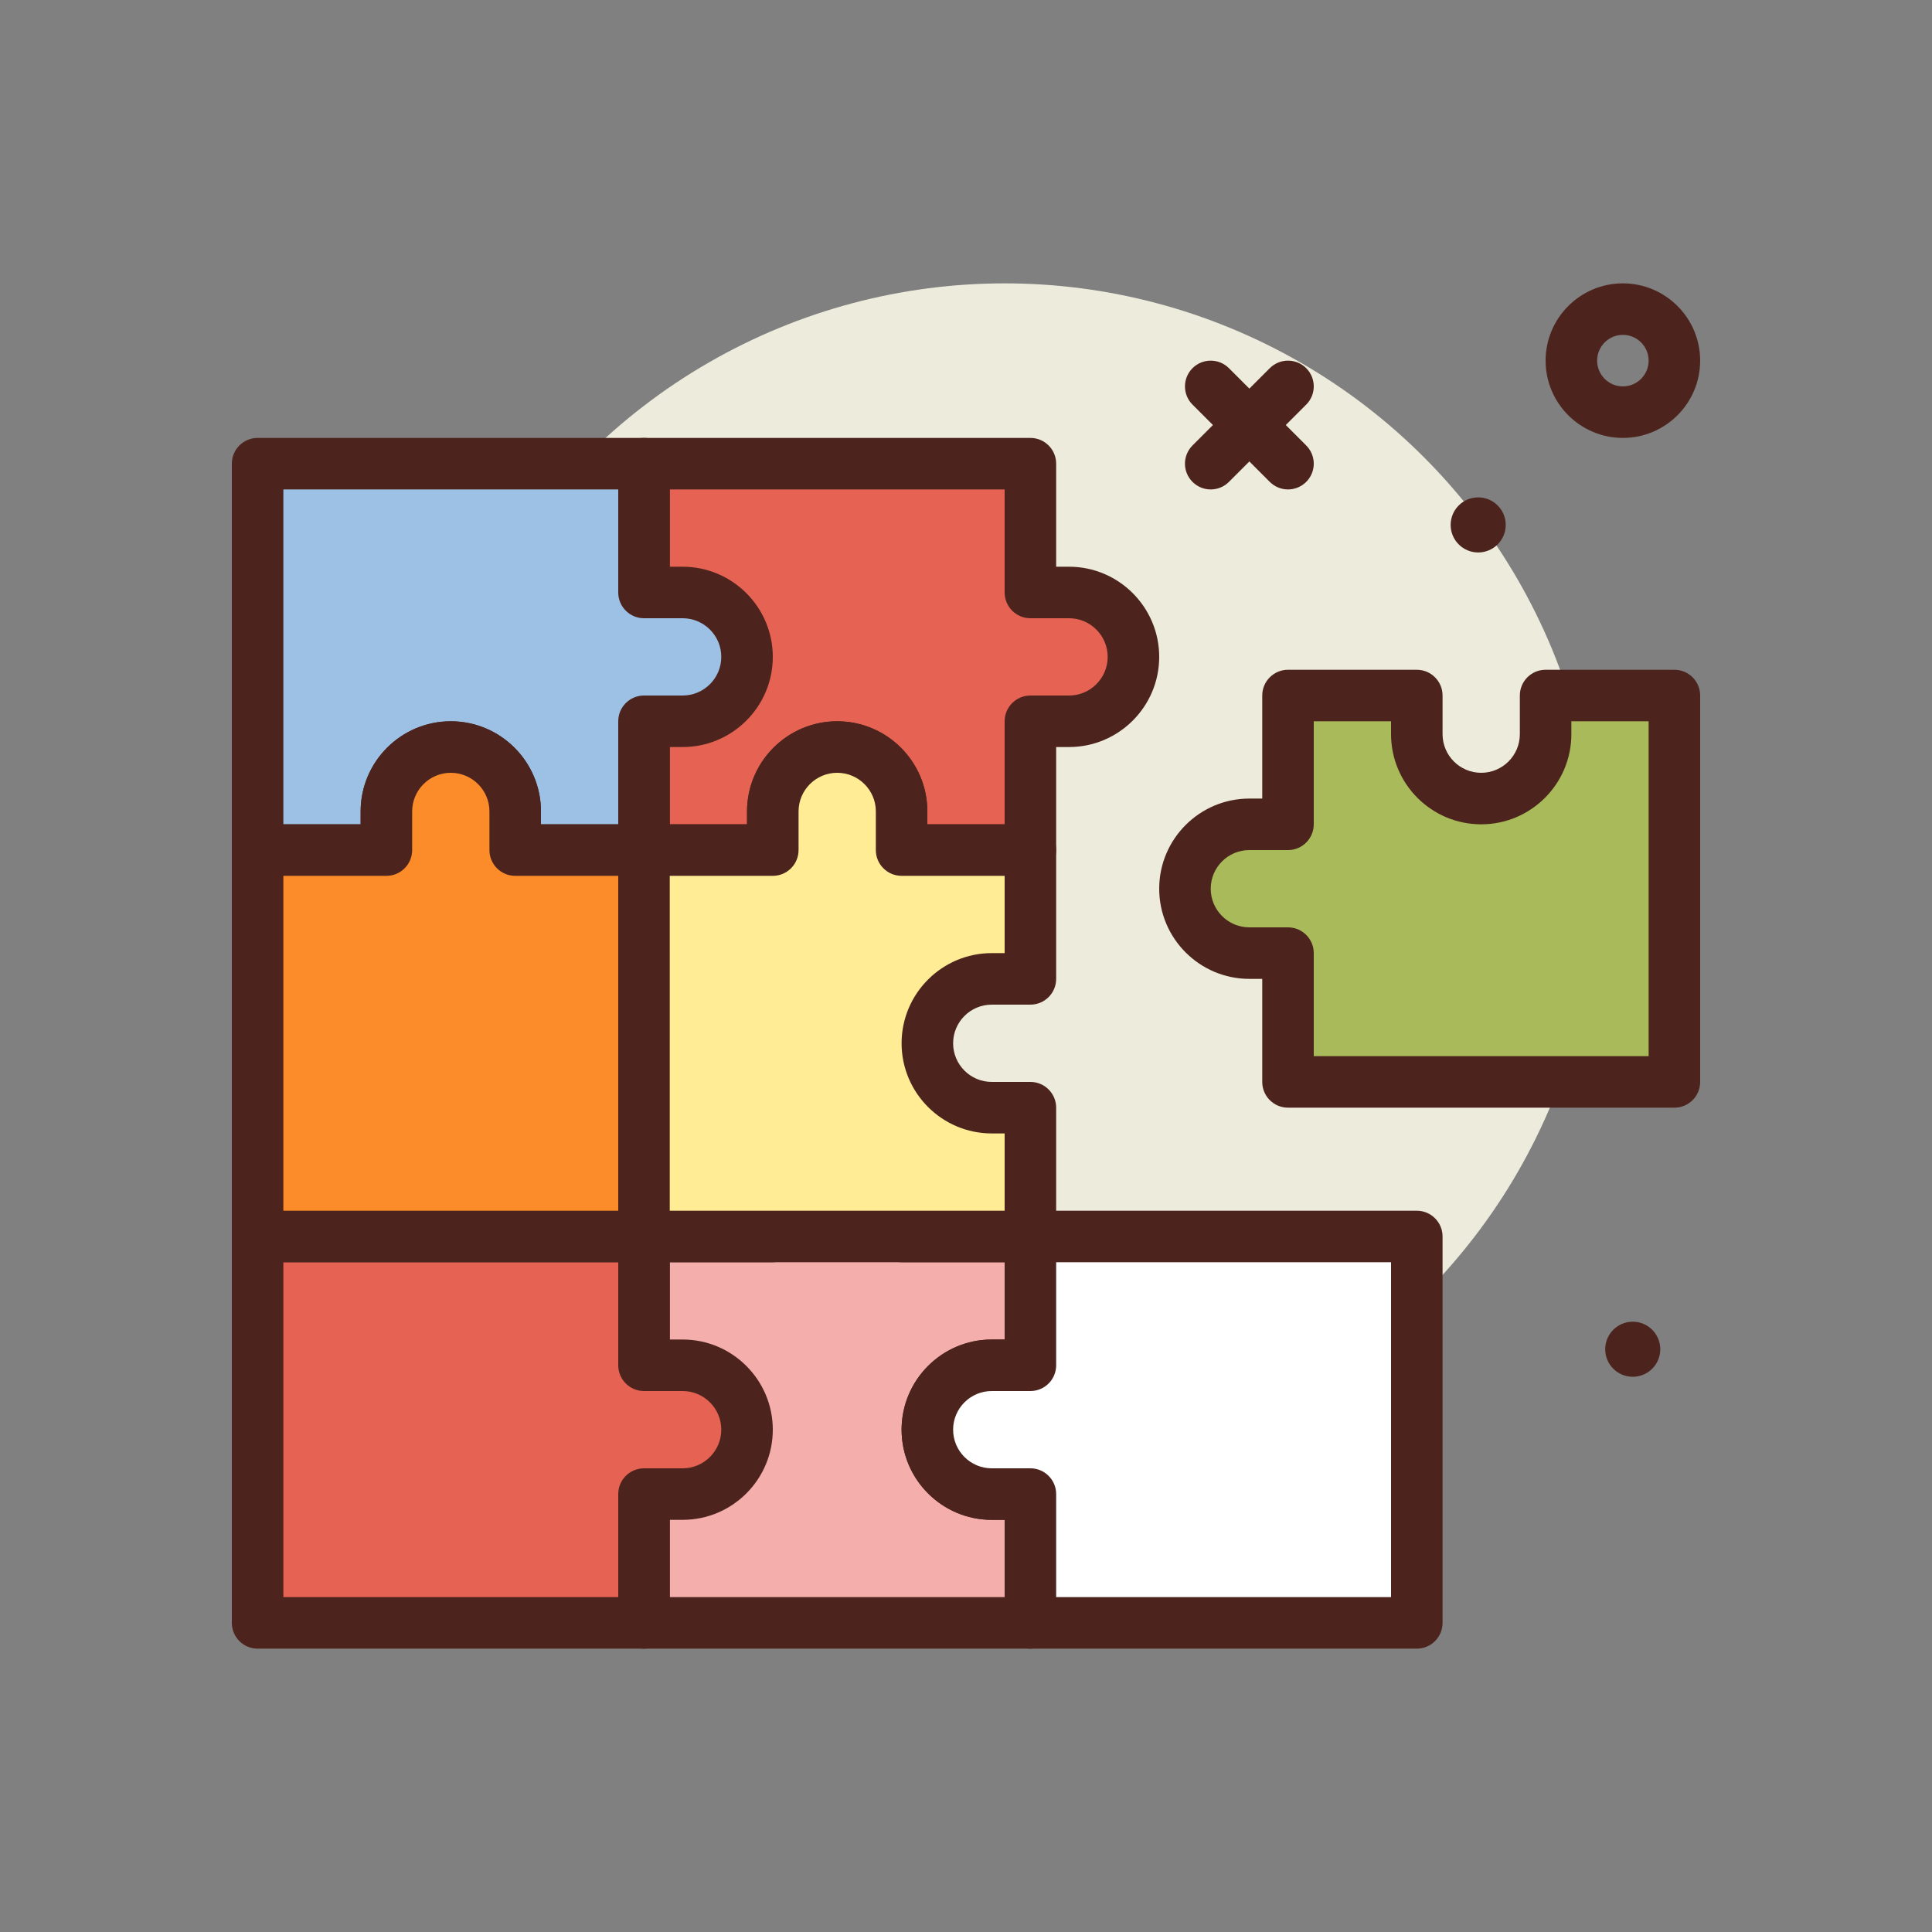
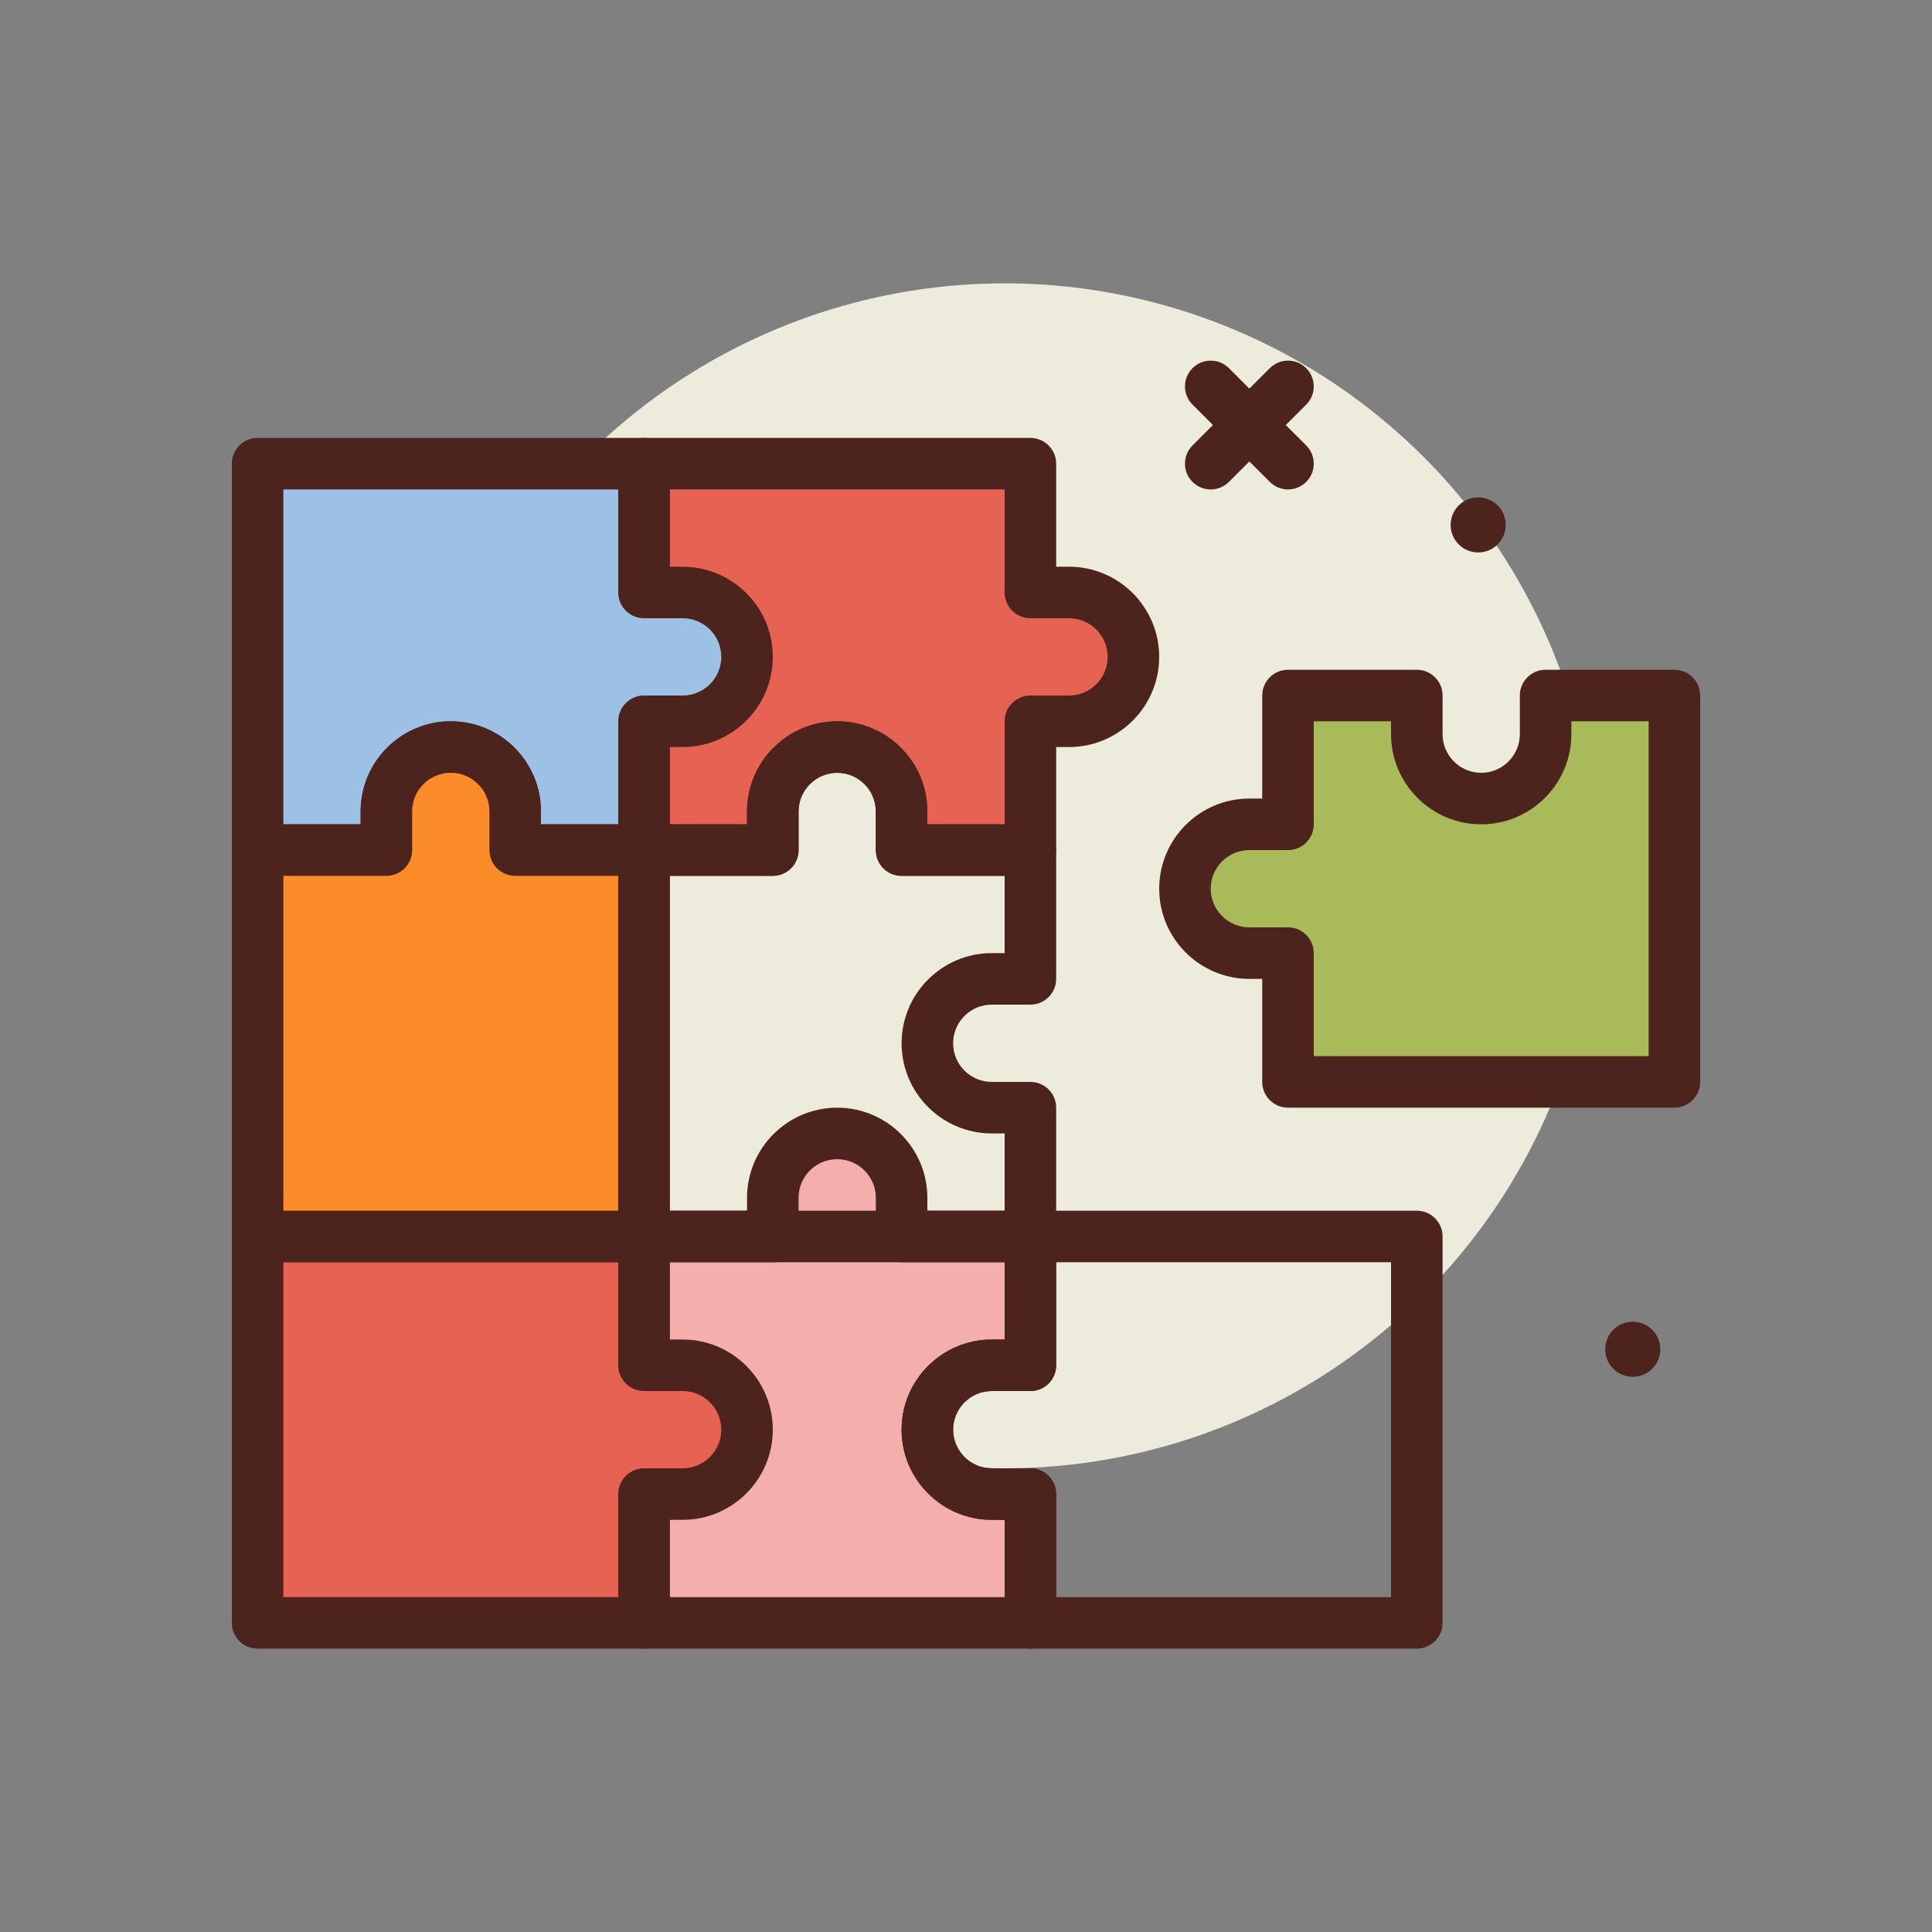
<svg xmlns="http://www.w3.org/2000/svg" id="puzzle" enable-background="new 0 0 300 300" height="512" viewBox="0 0 300 300" width="512">
  <rect x="0" y="0" width="300" height="300" fill="#808080" stroke="none" />
  <g>
    <circle cx="156" cy="136" fill="#edebdc" r="92" />
    <g fill="#4c241d">
      <path d="m200 76c-1.023 0-2.047-.391-2.828-1.172l-12-12c-1.562-1.562-1.562-4.094 0-5.656s4.094-1.562 5.656 0l12 12c1.562 1.562 1.562 4.094 0 5.656-.781.781-1.805 1.172-2.828 1.172z" />
      <path d="m188 76c-1.023 0-2.047-.391-2.828-1.172-1.562-1.562-1.562-4.094 0-5.656l12-12c1.562-1.562 4.094-1.562 5.656 0s1.562 4.094 0 5.656l-12 12c-.781.781-1.805 1.172-2.828 1.172z" />
-       <path d="m252 68c-6.617 0-12-5.383-12-12s5.383-12 12-12 12 5.383 12 12-5.383 12-12 12zm0-16c-2.205 0-4 1.795-4 4s1.795 4 4 4 4-1.795 4-4-1.795-4-4-4z" />
      <circle cx="229.532" cy="81.51" r="4.276" />
      <circle cx="253.532" cy="209.51" r="4.276" />
    </g>
    <g>
      <path d="m166 92h-6v-20h-60v60h20v-6c0-5.523 4.477-10 10-10s10 4.477 10 10v6h20v-20h6c5.523 0 10-4.477 10-10s-4.477-10-10-10z" fill="#e66353" />
      <path d="m160 136h-20c-2.209 0-4-1.791-4-4v-6c0-3.309-2.691-6-6-6s-6 2.691-6 6v6c0 2.209-1.791 4-4 4h-20c-2.209 0-4-1.791-4-4v-60c0-2.209 1.791-4 4-4h60c2.209 0 4 1.791 4 4v16h2c7.719 0 14 6.281 14 14s-6.281 14-14 14h-2v16c0 2.209-1.791 4-4 4zm-16-8h12v-16c0-2.209 1.791-4 4-4h6c3.309 0 6-2.691 6-6s-2.691-6-6-6h-6c-2.209 0-4-1.791-4-4v-16h-52v52h12v-2c0-7.719 6.281-14 14-14s14 6.281 14 14z" fill="#4c241d" />
    </g>
    <g>
      <path d="m120 186v6h-20v60h60v-20h-6c-5.523 0-10-4.477-10-10s4.477-10 10-10h6v-20h-20v-6c0-5.523-4.477-10-10-10s-10 4.477-10 10z" fill="#f4aeab" />
      <path d="m160 256h-60c-2.209 0-4-1.791-4-4v-60c0-2.209 1.791-4 4-4h16v-2c0-7.719 6.281-14 14-14s14 6.281 14 14v2h16c2.209 0 4 1.791 4 4v20c0 2.209-1.791 4-4 4h-6c-3.309 0-6 2.691-6 6s2.691 6 6 6h6c2.209 0 4 1.791 4 4v20c0 2.209-1.791 4-4 4zm-56-8h52v-12h-2c-7.719 0-14-6.281-14-14s6.281-14 14-14h2v-12h-16c-2.209 0-4-1.791-4-4v-6c0-3.309-2.691-6-6-6s-6 2.691-6 6v6c0 2.209-1.791 4-4 4h-16z" fill="#4c241d" />
    </g>
    <g>
      <path d="m106 212h-6v-20h-60v60h60v-20h6c5.523 0 10-4.477 10-10s-4.477-10-10-10z" fill="#e66353" />
      <path d="m100 256h-60c-2.209 0-4-1.791-4-4v-60c0-2.209 1.791-4 4-4h60c2.209 0 4 1.791 4 4v16h2c7.719 0 14 6.281 14 14s-6.281 14-14 14h-2v16c0 2.209-1.791 4-4 4zm-56-8h52v-16c0-2.209 1.791-4 4-4h6c3.309 0 6-2.691 6-6s-2.691-6-6-6h-6c-2.209 0-4-1.791-4-4v-16h-52z" fill="#4c241d" />
    </g>
    <g>
      <path d="m106 92h-6v-20h-60v60h20v-6c0-5.523 4.477-10 10-10s10 4.477 10 10v6h20v-20h6c5.523 0 10-4.477 10-10s-4.477-10-10-10z" fill="#9dc1e4" />
      <path d="m100 136h-20c-2.209 0-4-1.791-4-4v-6c0-3.309-2.691-6-6-6s-6 2.691-6 6v6c0 2.209-1.791 4-4 4h-20c-2.209 0-4-1.791-4-4v-60c0-2.209 1.791-4 4-4h60c2.209 0 4 1.791 4 4v16h2c7.719 0 14 6.281 14 14s-6.281 14-14 14h-2v16c0 2.209-1.791 4-4 4zm-16-8h12v-16c0-2.209 1.791-4 4-4h6c3.309 0 6-2.691 6-6s-2.691-6-6-6h-6c-2.209 0-4-1.791-4-4v-16h-52v52h12v-2c0-7.719 6.281-14 14-14s14 6.281 14 14z" fill="#4c241d" />
    </g>
    <g>
      <path d="m60 126v6h-20v60h60v-60h-20v-6c0-5.523-4.477-10-10-10s-10 4.477-10 10z" fill="#fc8c29" />
      <path d="m100 196h-60c-2.209 0-4-1.791-4-4v-60c0-2.209 1.791-4 4-4h16v-2c0-7.719 6.281-14 14-14s14 6.281 14 14v2h16c2.209 0 4 1.791 4 4v60c0 2.209-1.791 4-4 4zm-56-8h52v-52h-16c-2.209 0-4-1.791-4-4v-6c0-3.309-2.691-6-6-6s-6 2.691-6 6v6c0 2.209-1.791 4-4 4h-16z" fill="#4c241d" />
    </g>
    <g>
      <path d="m194 148h6v20h60v-60h-20v6c0 5.523-4.477 10-10 10s-10-4.477-10-10v-6h-20v20h-6c-5.523 0-10 4.477-10 10s4.477 10 10 10z" fill="#a9ba5a" />
      <path d="m260 172h-60c-2.209 0-4-1.791-4-4v-16h-2c-7.719 0-14-6.281-14-14s6.281-14 14-14h2v-16c0-2.209 1.791-4 4-4h20c2.209 0 4 1.791 4 4v6c0 3.309 2.691 6 6 6s6-2.691 6-6v-6c0-2.209 1.791-4 4-4h20c2.209 0 4 1.791 4 4v60c0 2.209-1.791 4-4 4zm-56-8h52v-52h-12v2c0 7.719-6.281 14-14 14s-14-6.281-14-14v-2h-12v16c0 2.209-1.791 4-4 4h-6c-3.309 0-6 2.691-6 6s2.691 6 6 6h6c2.209 0 4 1.791 4 4z" fill="#4c241d" />
    </g>
    <g>
-       <path d="m154 232h6v20h60v-60h-20-20-20v20h-6c-5.523 0-10 4.477-10 10s4.477 10 10 10z" fill="#fff" />
      <path d="m220 256h-60c-2.209 0-4-1.791-4-4v-16h-2c-7.719 0-14-6.281-14-14s6.281-14 14-14h2v-16c0-2.209 1.791-4 4-4h60c2.209 0 4 1.791 4 4v60c0 2.209-1.791 4-4 4zm-56-8h52v-52h-52v16c0 2.209-1.791 4-4 4h-6c-3.309 0-6 2.691-6 6s2.691 6 6 6h6c2.209 0 4 1.791 4 4z" fill="#4c241d" />
    </g>
    <g>
-       <path d="m120 126v6h-20v60h60v-20h-6c-5.523 0-10-4.477-10-10s4.477-10 10-10h6v-20h-20v-6c0-5.523-4.477-10-10-10s-10 4.477-10 10z" fill="#ffec95" />
      <path d="m160 196h-60c-2.209 0-4-1.791-4-4v-60c0-2.209 1.791-4 4-4h16v-2c0-7.719 6.281-14 14-14s14 6.281 14 14v2h16c2.209 0 4 1.791 4 4v20c0 2.209-1.791 4-4 4h-6c-3.309 0-6 2.691-6 6s2.691 6 6 6h6c2.209 0 4 1.791 4 4v20c0 2.209-1.791 4-4 4zm-56-8h52v-12h-2c-7.719 0-14-6.281-14-14s6.281-14 14-14h2v-12h-16c-2.209 0-4-1.791-4-4v-6c0-3.309-2.691-6-6-6s-6 2.691-6 6v6c0 2.209-1.791 4-4 4h-16z" fill="#4c241d" />
    </g>
  </g>
</svg>